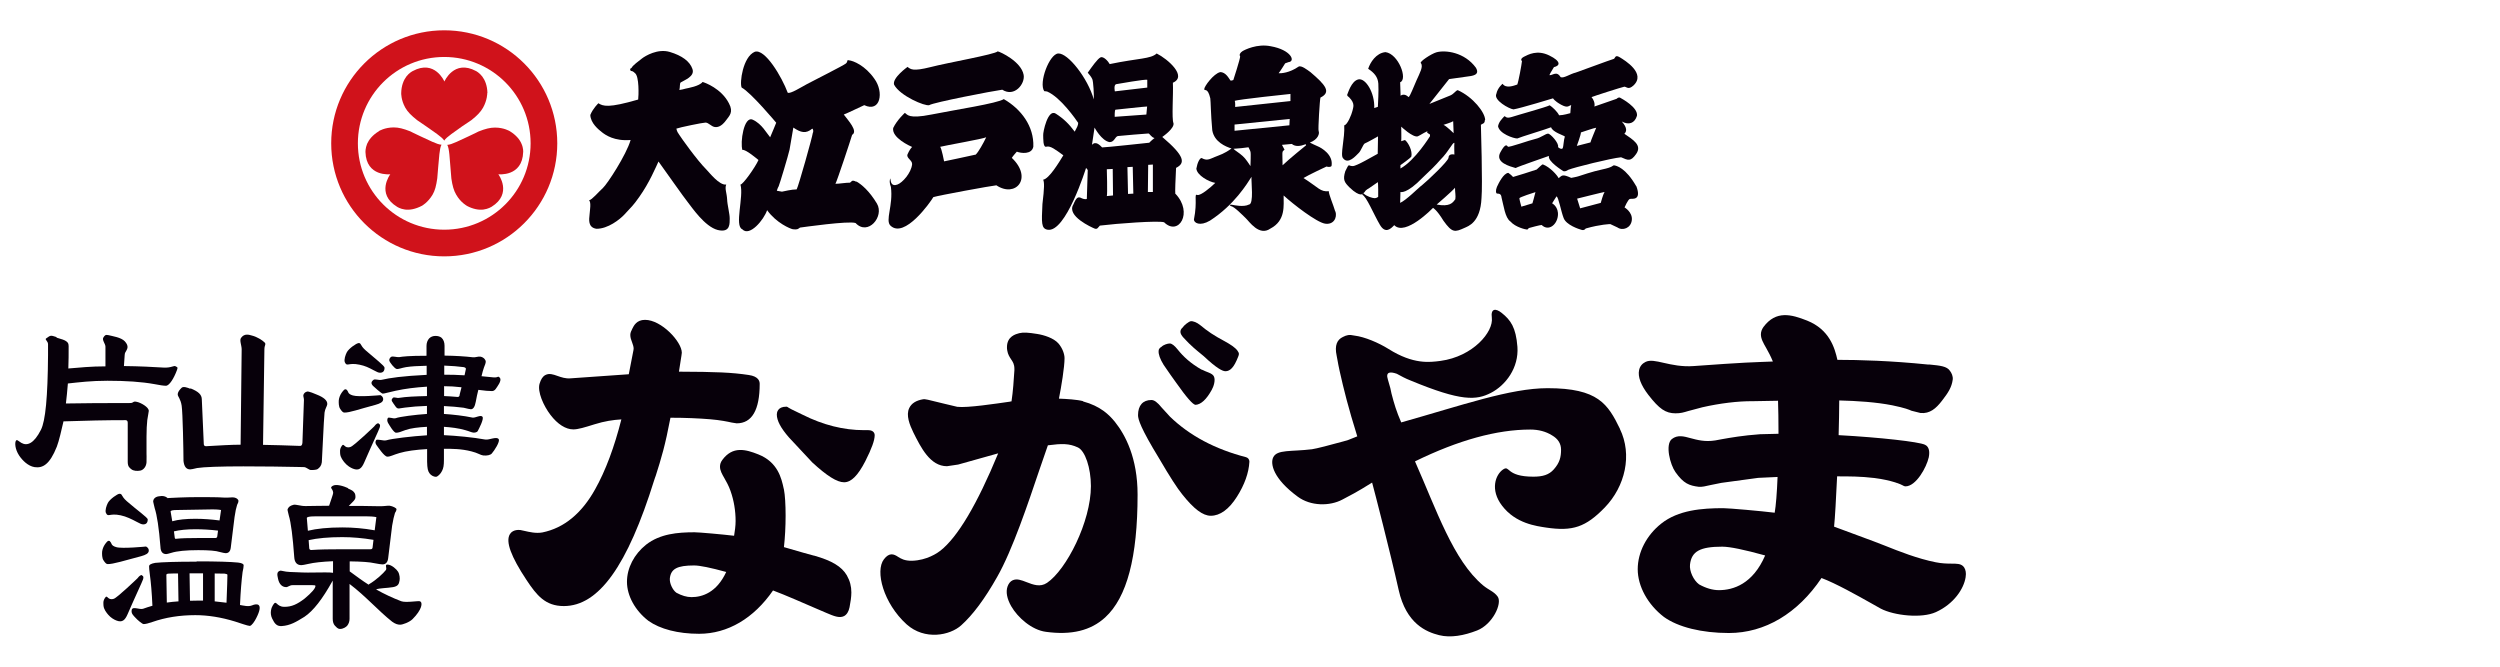
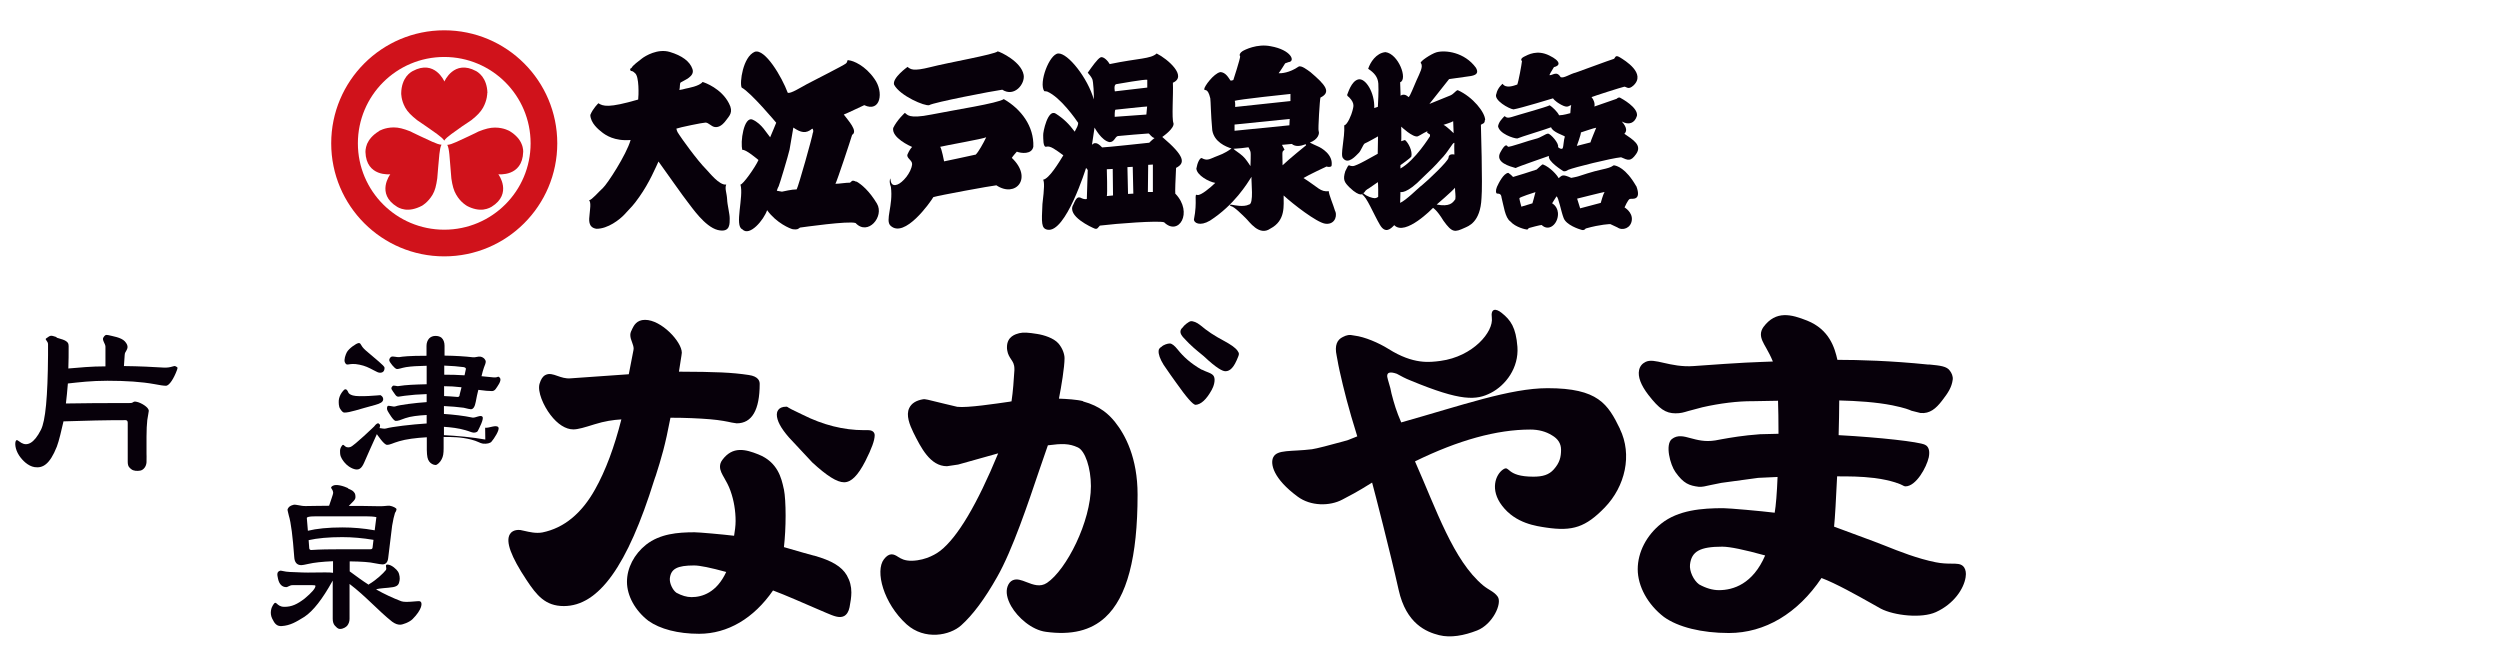
<svg xmlns="http://www.w3.org/2000/svg" id="_レイヤー_2" data-name="レイヤー 2" viewBox="0 0 165 44">
  <defs>
    <style>
      .cls-1 {
        fill: none;
      }

      .cls-1, .cls-2, .cls-3 {
        stroke-width: 0px;
      }

      .cls-2 {
        fill: #d0121b;
      }

      .cls-3 {
        fill: #07000a;
      }
    </style>
  </defs>
  <g id="logo">
    <g>
      <g>
        <g>
-           <path class="cls-3" d="M7.26,35.74c.14.11.03.26.41.37.38.12,1.97-.04,1.97-.04.13.07.19.17.18.29-.02.17-.19.26-.51.35-1.1.29-1.85.53-2.21.52-.08,0-.17-.09-.27-.25-.1-.14-.1-.42-.09-.57.02-.16.08-.33.19-.49.11-.14.2-.3.34-.19ZM7.88,32.59c.22,0,.08.13.49.49.65.57,1.38,1.08,1.38,1.2,0,.22-.1.33-.3.33-.11,0-.22-.06-.41-.16-.36-.19-.7-.36-1.08-.44-.76-.16-.82.16-.97-.16-.07-.16.04-.49.13-.66.13-.25.64-.6.76-.6ZM9.37,37.98c.11.04.11.13.07.26-.05.16-.55,1.21-1.02,2.3-.17.39-.35.57-.75.41-.15-.06-.36-.18-.53-.38-.11-.13-.29-.35-.31-.6,0-.12-.05-.29.1-.51.17-.26.15.2.58.06.23-.07,1.56-1.35,1.56-1.35.14-.19.24-.23.31-.21ZM12.98,37.05c1.35,0,2.26.03,2.74.08.24.03.36.09.36.18s-.02.24-.07.45c-.07.55-.13,1.27-.17,2.17.25.04.55.13.81.02.25-.11.8-.2.26.85-.1.2-.3.51-.43.51-.12,0-.68-.2-.97-.29-.91-.28-1.79-.42-2.62-.42-1.03,0-1.97.15-2.83.45-.26.09-.45.14-.58.14-.09,0-.42-.28-.54-.42-.14-.15-.31-.29-.24-.54.07-.22.51.02.74-.05.2-.07.4-.14.62-.2-.04-.88-.1-1.56-.17-2.06-.04-.28-.05-.46-.05-.54,0-.11.13-.18.4-.23.47-.05,1.39-.08,2.74-.08ZM11.1,32.87c.16-.01,1.14-.06,1.94-.06.73,0,1.31,0,1.73.03.36.02.58-.04.71,0,.15.03.26.14.26.22,0,.06-.03.16-.09.26-.06.18-.12.45-.17.81l-.25,2.02c-.03.24-.14.36-.34.36-.06,0-.19-.03-.39-.08-.24-.08-.71-.12-1.41-.12-.81,0-1.41.06-1.79.18-.17.05-.28.08-.33.08-.24,0-.37-.16-.38-.47-.1-1.27-.23-2.1-.38-2.56-.03-.16-.1-.38-.1-.43,0-.17.12-.31.35-.35.31-.06.47,0,.63.13ZM11.01,39.77c.25-.04.5-.06.77-.08l-.03-1.84c-.26,0-.47,0-.62.01-.1,0-.15.04-.15.08,0,.23.01.83.03,1.83ZM11.38,34.4c.39-.11.9-.16,1.51-.16.53,0,1.06.04,1.6.11l.1-.69s-.19-.04-.56-.04l-2.33.04c-.29,0-.44.03-.44.1l.11.65ZM11.62,35.56c.36-.04.82-.05,1.38-.05h1.21c.08,0,.12-.04.13-.11l.05-.38c-.52-.06-1.02-.09-1.5-.09-.57,0-1.04.05-1.41.14l.05.39c0,.07.04.11.09.11ZM12.54,39.65c.17,0,.34-.01.52-.01h.34v-1.8h-.89l.03,1.82ZM14.17,39.69c.25.03.51.06.78.09.04-1.02.06-1.63.06-1.84,0-.04-.06-.06-.18-.08-.2,0-.43-.01-.66-.01v1.84Z" />
          <path class="cls-3" d="M22.95,32.23c.3.14.31.14.41.25.1.1.1.24.1.34,0,.18-.21.32-.44.57.21,0,1.54,0,1.98.02.39.01.57-.05.73-.03.19.03.44.15.44.23,0,.05-.03.14-.1.24-.06.19-.13.47-.19.85l-.26,2.13c-.03.28-.16.42-.38.42-.08,0-.26-.03-.53-.08-.3-.07-.84-.11-1.63-.12v.66c.41.3.85.63,1.25.88.01-.02.03-.03.04-.04.46-.27.93-.71,1.1-.93.09-.12-.11-.38.12-.36.27.02.59.32.68.47.11.18.13.46.1.59-.04.23-.1.37-.43.43-.42.07-.88.06-1.12.15.55.31,1.11.57,1.66.78.29.11,1.1-.03,1.22,0,.24.07.14.57-.47,1.18-.21.21-.66.37-.82.37s-.32-.05-.53-.2c-.9-.71-1.74-1.68-2.81-2.49v2.3c0,.17-.05.32-.15.45-.07.09-.27.22-.47.22-.18,0-.25-.13-.35-.22-.09-.1-.14-.25-.14-.45v-2.52s-.03.04-.03.05c-.64,1.15-1.25,1.95-1.84,2.34-.55.34-.93.57-1.49.61-.32.02-.47-.14-.64-.5-.18-.38-.04-.74.06-.89.24-.38.19.11.73.12.5.01.88-.18,1.35-.54.48-.4.72-.68.72-.84,0-.04-.07-.05-.21-.05-.84,0-1.08,0-1.3,0-.2,0-.3.13-.42.13-.25,0-.46-.17-.54-.55-.07-.3-.08-.46.13-.53.08-.03.3.07.65.08.29,0,.66.04,1.19.04.86,0,1.41-.03,1.63.01.01,0,.03.01.03.01v-.77c-.71.03-1.26.09-1.64.18-.23.05-.37.08-.45.08-.29,0-.45-.18-.47-.53-.1-1.35-.21-2.26-.36-2.75-.03-.16-.1-.36-.08-.41.06-.14.15-.23.38-.29.16-.05.48.09.82.08.39,0,.9-.02,1.54-.02.09-.29.27-.76.27-.85-.02-.31-.27-.31-.04-.46.23-.15.75.02,1.03.15ZM20.32,35.03c.57-.14,1.33-.22,2.27-.22.7,0,1.42.06,2.14.19l.11-.87s-.2-.05-.6-.05h-3.48c-.34,0-.51.04-.51.11l.07.84ZM20.55,36.3c.54-.04,1.23-.05,2.08-.05h1.83c.08,0,.12-.04.13-.11l.06-.51c-.72-.12-1.41-.18-2.06-.18-.91,0-1.65.07-2.22.2l.04.54c.01.07.06.11.13.11Z" />
          <path class="cls-3" d="M3.72,22.28c.36.1.56.17.66.25.06.06.15.09.15.31,0,.47,0,1.06-.02,1.48.75-.06,1.48-.14,2.45-.14v-1.3c0-.19-.24-.44-.14-.6.09-.14.14-.21.34-.16.26.07.83.14,1.08.41.29.32.15.5.1.61-.05.11-.1.12-.11.28-.02.23-.05.74-.05.74,1.04.01,1.94.06,2.61.1.54.03.67-.16.81-.08.14.08.14.07.07.27-.19.51-.49,1.01-.72,1.01-.15,0-.41-.04-.77-.11-.83-.15-1.86-.22-3.09-.22-1.08,0-1.87.1-2.61.18-.04.5-.08.9-.13,1.32,1.18-.02,2.38-.03,4.25-.03.23,0,.16-.14.42-.08.27.05.8.35.8.6,0,.06-.08.44-.1.61-.03.28-.05.64-.05,1.09v1.12s.01.28,0,.57c-.02.3-.21.51-.41.55-.21.04-.46.02-.59-.09-.13-.1-.24-.18-.24-.5v-2.57c0-.11-.05-.17-.14-.17-1.37,0-2.55.03-4.1.08-.13.56-.29,1.28-.44,1.67-.47,1.18-.93,1.43-1.47,1.35-.43-.07-.8-.44-1.02-.77-.28-.43-.28-.83-.22-.95.07-.14.14-.02.37.12.38.22.83.05,1.29-.86.3-.59.45-2.16.47-4.93,0-.19,0-.51,0-.72s-.23-.31-.13-.38c.33-.25.32-.2.7-.09Z" />
          <path class="cls-3" d="M22.88,25.73c.14.11.03.26.41.37.38.12,1.82-.02,1.82-.02.13.07.19.17.18.29-.02.17-.19.26-.51.35-1.1.29-1.7.52-2.06.51-.08,0-.17-.09-.27-.25-.1-.14-.1-.42-.09-.57.02-.16.08-.33.19-.49.11-.14.2-.3.34-.19Z" />
          <path class="cls-3" d="M23.65,22.64c.22,0,.08.13.49.49.65.57,1.24,1.01,1.24,1.14,0,.22-.1.33-.3.33-.11,0-.22-.06-.41-.16-.36-.19-.56-.29-.94-.37-.76-.16-.82.16-.97-.16-.07-.16.04-.49.13-.66.13-.25.64-.6.76-.6Z" />
          <path class="cls-3" d="M24.99,27.96c.11.04.11.13.07.26-.05.16-.55,1.21-1.02,2.3-.17.39-.35.57-.75.41-.15-.06-.36-.18-.53-.38-.11-.13-.29-.35-.31-.6,0-.13-.05-.29.1-.51.17-.26.15.2.58.06.23-.07,1.56-1.35,1.56-1.35.14-.19.24-.23.31-.21Z" />
-           <path class="cls-3" d="M32.03,29.01c-.82-.15-1.91-.25-2.73-.29v-.55c.46.03.97.09,1.41.22.32.09.38.14.52.16.07.01.24,0,.3-.1.09-.17.41-.78.32-.93-.1-.18-.48.08-.67.04-.56-.12-1.28-.2-1.88-.24v-.52c.47.02.9.06,1.3.11.25.06.41.1.48.1.15,0,.26-.16.32-.49.05-.29.11-.55.17-.79.42.06.71.08.9.08.09,0,.17-.04.24-.13.1-.15.42-.55.29-.73-.14-.18-.1-.02-.4-.04-.28-.02-.55-.06-.82-.08.05-.23.11-.42.16-.57.08-.18.12-.32.12-.4,0-.09-.11-.27-.34-.32-.16-.03-.33.06-.51.04-.52-.06-1.14-.1-1.87-.11v-.65c0-.23-.07-.41-.2-.53-.1-.08-.24-.12-.4-.12-.17,0-.31.06-.42.17-.11.13-.17.29-.17.49v.65c-1.15,0-1.56.05-1.8.09-.15.02-.42-.08-.53-.02-.08.05-.13.14-.13.22,0,.13.35.55.48.58.12.03.33-.07.63-.12.41-.06.71-.07,1.36-.09v.6c-1.6.08-2.43.2-2.98.33-.18.04-.43-.08-.53,0-.23.18-.1.31-.04.39.07.07.57.52.65.52.11,0,.38-.09.85-.19.65-.14,1.29-.22,2.07-.27v.62c-.79.02-1.36.04-1.85.12-.1.03-.32-.07-.39-.01-.07.08-.12.13-.07.23.04.07.16.25.26.38.07.08.11.1.2.1.05,0,.15-.03.41-.06.47-.06.86-.09,1.44-.11v.53c-.75.05-1.79.18-2.06.28-.16.06-.48-.11-.53,0-.05.12-.03.21.02.31.06.1.37.65.53.65.17,0,.28-.05.63-.18.34-.12.84-.18,1.41-.21v.56c-.97.06-2.33.22-2.68.33-.21.06-.62-.12-.68,0-.07.13-.04.22.04.33.08.1.49.74.7.75.22,0,.36-.11.81-.24.43-.13,1.09-.22,1.82-.26v.83c.01.45.05.62.16.77.09.13.27.23.42.23.11,0,.31-.19.4-.38.1-.19.13-.38.13-.73v-.74c.57,0,1.14,0,1.81.17.42.1.6.25.78.27.26.03.49-.03.57-.13.16-.18.57-.8.45-.95-.14-.19-.62.07-.87.03ZM29.33,24.13c.49.02.91.05,1.27.1.1.02.15.06.15.12l-.09.42c-.46-.03-.9-.04-1.34-.04v-.6ZM29.32,25.49c.35,0,.73.02,1.14.07l-.12.47c0,.11-.05.17-.13.17-.34-.03-.64-.05-.9-.06v-.65Z" />
-           <path class="cls-3" d="M12.57,25.63c.52.21.75.41.75.74l.13,2.93c0,.1.05.15.15.15.87-.05,1.67-.1,2.28-.1l.07-6.3c0-.25-.16-.6-.04-.75.22-.31.52-.21.73-.15.32.08.67.3.81.44.14.13,0,.17,0,.47l-.09,6.3c.72.01,1.61.04,2.45.07.09,0,.14-.07.15-.22l.1-2.82c0-.11-.05-.23-.04-.31.02-.1.11-.21.26-.24.09-.02.52.15.62.2.46.18.72.39.7.64-.02.15-.15.3-.18.55-.06.61-.14,2.71-.18,3.28-.03.23-.14.35-.28.45-.05.04-.27.07-.45.06-.11,0-.27-.17-.43-.19-.13-.01-.27,0-.43-.01-.93-.02-2.21-.04-3.59-.04-1.48,0-2.63.04-3.05.11-.24.06-.4.09-.46.09-.26,0-.4-.19-.44-.56,0-.63-.05-3.19-.12-3.64-.07-.46-.26-.61-.26-.74,0-.17.11-.3.25-.44.11-.12.39-.02.58.06Z" />
+           <path class="cls-3" d="M32.03,29.01c-.82-.15-1.91-.25-2.73-.29v-.55c.46.03.97.09,1.41.22.32.09.38.14.52.16.07.01.24,0,.3-.1.09-.17.41-.78.32-.93-.1-.18-.48.08-.67.04-.56-.12-1.28-.2-1.88-.24v-.52c.47.02.9.06,1.3.11.25.06.41.1.48.1.15,0,.26-.16.32-.49.05-.29.11-.55.17-.79.42.06.71.08.9.08.09,0,.17-.04.24-.13.1-.15.42-.55.29-.73-.14-.18-.1-.02-.4-.04-.28-.02-.55-.06-.82-.08.05-.23.11-.42.16-.57.08-.18.12-.32.12-.4,0-.09-.11-.27-.34-.32-.16-.03-.33.06-.51.04-.52-.06-1.14-.1-1.87-.11v-.65c0-.23-.07-.41-.2-.53-.1-.08-.24-.12-.4-.12-.17,0-.31.06-.42.17-.11.13-.17.29-.17.49v.65c-1.15,0-1.56.05-1.8.09-.15.02-.42-.08-.53-.02-.08.05-.13.14-.13.22,0,.13.35.55.48.58.12.03.33-.07.63-.12.41-.06.71-.07,1.36-.09v.6v.62c-.79.02-1.36.04-1.85.12-.1.03-.32-.07-.39-.01-.07.08-.12.13-.07.23.04.07.16.25.26.38.07.08.11.1.2.1.05,0,.15-.03.41-.06.47-.06.86-.09,1.44-.11v.53c-.75.05-1.79.18-2.06.28-.16.06-.48-.11-.53,0-.05.12-.03.21.02.31.06.1.37.65.53.65.17,0,.28-.05.63-.18.34-.12.84-.18,1.41-.21v.56c-.97.06-2.33.22-2.68.33-.21.06-.62-.12-.68,0-.07.13-.04.22.04.33.08.1.49.74.7.75.22,0,.36-.11.81-.24.43-.13,1.09-.22,1.82-.26v.83c.01.45.05.62.16.77.09.13.27.23.42.23.11,0,.31-.19.4-.38.1-.19.13-.38.13-.73v-.74c.57,0,1.14,0,1.81.17.42.1.6.25.78.27.26.03.49-.03.57-.13.16-.18.57-.8.45-.95-.14-.19-.62.07-.87.03ZM29.33,24.13c.49.02.91.05,1.27.1.1.02.15.06.15.12l-.09.42c-.46-.03-.9-.04-1.34-.04v-.6ZM29.32,25.49c.35,0,.73.02,1.14.07l-.12.47c0,.11-.05.17-.13.17-.34-.03-.64-.05-.9-.06v-.65Z" />
        </g>
        <path class="cls-3" d="M71.5,26.48c-.41-.11-1.09-.15-1.61-.17.16-.81.37-2.08.37-2.67,0-.26-.13-.66-.41-.98-.31-.35-.95-.55-1.4-.62-.57-.09-.9-.12-1.18-.05-.23.06-.81.21-.81.92,0,.07,0,.15.02.23.04.25.15.42.25.57.12.18.22.32.22.64,0,.03,0,.06,0,.09-.04.65-.09,1.39-.19,2.05-.05,0-.11.02-.11.02-.91.13-2.81.42-3.47.34,0,0-.84-.2-.84-.2-1.15-.29-1.3-.32-1.41-.3-.47.08-.77.27-.92.58-.23.48.03,1.11.27,1.61.5,1,1.11,2.23,2.22,2.23l.74-.11s1.84-.51,2.64-.74c-1.39,3.37-2.68,5.54-3.82,6.43-.19.15-.89.63-1.86.66-.5.01-.74-.14-.93-.26-.27-.18-.57-.31-.93.16-.6.78-.03,2.91,1.49,4.29,1.2,1.08,2.87.74,3.61.07.76-.68,1.56-1.75,2.37-3.19,1.01-1.76,2.07-4.94,2.78-7.04,0,0,.48-1.39.57-1.65.92-.12,1.4-.13,1.98.14.48.22.86,1.36.86,2.55,0,2.35-1.62,5.53-2.9,6.39-.45.3-.91.12-1.35-.05-.33-.13-.64-.25-.92-.12-.15.07-.26.21-.33.4-.13.36-.04.82.24,1.31.43.75,1.36,1.57,2.29,1.69,1.68.23,2.96-.08,3.91-.95,1.44-1.32,2.14-3.97,2.14-8.11,0-2.42-.81-3.94-1.49-4.79-.38-.47-.96-1.05-2.12-1.36Z" />
-         <path class="cls-3" d="M82.26,30.18c-2.06-.53-3.75-1.43-5.04-2.68,0,0-.54-.59-.54-.59-.3-.37-.5-.51-.69-.51-.56,0-.88.36-.88,1,0,.27.16.84,1.4,2.87.7,1.2,1.2,1.97,1.52,2.36.76.96,1.36,1.41,1.88,1.41.61,0,1.2-.42,1.73-1.26.5-.79.78-1.57.82-2.3,0,0,0-.01,0-.02,0-.13-.09-.25-.21-.28Z" />
        <path class="cls-3" d="M79.31,24.39c.31.17.71.23.81.46.11.23-.01.65-.15.89-.35.63-.7.95-1.06.98-.17,0-.6-.49-1.29-1.47-.2-.27-.47-.66-.82-1.17-.24-.39-.35-.7-.33-.93,0-.11.08-.2.2-.27.11-.12.41-.22.55-.21.13.01.3.14.5.39.38.48.87.93,1.59,1.34Z" />
        <path class="cls-3" d="M80.86,22.54c.31.17.66.39.81.6.15.21.12.24-.05.64-.29.66-.57.72-.75.72-.17,0-.55-.17-1.42-.99-.25-.22-.53-.41-.97-.84-.31-.33-.54-.51-.57-.74-.01-.11.03-.22.14-.31.09-.15.41-.4.54-.42.13-.02.4.07.64.27.47.39.86.66,1.63,1.07Z" />
        <g>
          <path class="cls-3" d="M43.26,31.46c.4-1.26.64-2.05.99-3.89.99,0,1.87.04,2.61.1.71.06,1.17.16,1.44.22l.32.05c1.01,0,1.52-.88,1.52-2.61,0-.18-.09-.49-.72-.58-1.13-.17-2.16-.21-4.61-.22.19-1.19.19-1.22.19-1.25,0-.72-1.34-2.17-2.43-2.17-.56,0-.74.39-.84.59l-.04.09c-.06.11-.09.22-.09.32,0,.17.06.34.12.49.05.14.1.28.1.4,0,.03,0,.06-.01.1,0,.01-.22,1.17-.31,1.6-.33.02-3.84.27-3.84.27-.33.03-.61-.07-.87-.16-.28-.1-.54-.19-.79-.06-.18.09-.3.28-.39.58-.15.52.26,1.45.72,2.05.47.62,1.01.96,1.51.96.31,0,.74-.13,1.41-.34.64-.2,1.22-.29,1.76-.32-.46,1.82-1.04,3.38-1.73,4.61-.89,1.6-2.06,2.56-3.48,2.85-.42.08-.87-.03-1.18-.1l-.28-.06c-.43-.04-.62.16-.69.28-.29.48.07,1.47,1.1,3.02.67,1.01,1.24,1.72,2.46,1.72,2.3,0,4.2-2.64,5.97-8.32l.08-.24Z" />
          <path class="cls-3" d="M53.71,36.67s-.69-.19-.69-.19c0,0-1.02-.3-1.28-.37.07-.62.11-1.37.11-2.08s-.04-1.38-.11-1.72l-.02-.08c-.14-.65-.38-1.73-1.67-2.24-.83-.33-1.69-.57-2.38.37-.11.15-.15.29-.15.44,0,.26.14.5.29.76.13.23.28.49.4.83.23.64.34,1.33.34,2,0,.33-.05.65-.1.97-.76-.09-2.32-.23-2.61-.23-1.12,0-2.28.1-3.2.82-.79.63-1.26,1.54-1.26,2.45s.53,1.89,1.41,2.57c.77.55,1.96.86,3.35.86,1.89,0,3.61-1.02,4.88-2.86.78.29,2.1.87,2.84,1.19l.7.3c.45.19.84.36,1.15.2.18-.1.3-.29.36-.58.07-.37.12-.68.12-.98,0-.4-.09-.76-.3-1.13-.34-.58-.99-.97-2.16-1.3ZM44.21,38.17c.07-.63.49-.85,1.6-.85.38,0,1.1.15,2.12.43-.63,1.36-1.58,1.66-2.29,1.66-.32,0-.65-.1-1-.29-.26-.19-.46-.64-.43-.95Z" />
          <path class="cls-3" d="M57.3,28.39h-.28c-1.34,0-2.7-.34-4.05-1.02-.76-.36-.9-.44-.92-.46-.04-.03-.1-.07-.15-.07-.59,0-.63.4-.63.52,0,.4.26.89.8,1.51,0,0,1.54,1.65,1.54,1.65.97.89,1.63,1.31,2.1,1.31s.91-.44,1.4-1.39c.42-.83.62-1.38.62-1.72,0-.05-.02-.33-.43-.33Z" />
        </g>
        <path class="cls-3" d="M106.92,28.31c-.8-1.64-1.44-2.69-4.78-2.69-2.46,0-5.65,1.13-9.66,2.26-.32-.74-.46-1.21-.64-1.9-.03-.18-.1-.49-.24-.93-.18-.56.22-.51.59-.38.28.15.56.31.9.44,3.37,1.4,4.35,1.31,5.31.82.97-.5,1.85-1.65,1.75-3.04-.1-1.28-.44-1.76-1.04-2.24-.4-.32-.73-.29-.65.31.13.94-1.24,2.57-3.39,2.86-.7.09-1.78.25-3.43-.79-.64-.4-1.57-.8-2.24-.88-.36-.08-.51-.04-.77.09-.38.18-.56.55-.41,1.24.07.31.05.34.19.98.28,1.25.57,2.42,1.17,4.34-.74.3-.56.23-.91.33-.86.24-1.79.48-2.08.52-1.37.17-2.31,0-2.56.54-.2.42,0,1.4,1.62,2.59.85.63,2.11.64,2.95.19,1.24-.64,1.53-.87,1.96-1.12.15.55,1.2,4.61,1.75,7.08.5,2.25,1.84,2.78,2.67,2.99.76.19,1.64.03,2.51-.31,1.02-.4,1.67-1.78,1.36-2.23-.24-.34-.6-.44-.96-.74-1.97-1.64-3.09-5.01-4.5-8.19,2.86-1.4,5.4-2.1,7.61-2.1.55,0,1.03.13,1.43.38.4.23.6.55.6.95,0,.49-.09.86-.48,1.3-.32.36-.73.48-1.35.48-1.83,0-1.53-.78-1.99-.48-.51.34-.88,1.35-.07,2.4.9,1.18,2.27,1.34,2.91,1.44,1.75.26,2.61-.03,3.87-1.33,1.34-1.39,1.83-3.47.99-5.19Z" />
        <g>
          <path class="cls-3" d="M125.16,32.06h0s0-.06-.02-.09c0,0-.01,0-.01,0,.01.03.03.05.03.08Z" />
          <path class="cls-3" d="M129.53,37.34c-.15-.13-.38-.14-.73-.14-.29,0-.65-.01-1.04-.09-1.21-.24-2.44-.73-3.34-1.09l-.75-.29-2.05-.76s-.39-.14-.57-.21c.06-.57.13-1.84.2-3.32.79,0,1.56,0,2.47.11,1.16.15,1.77.43,1.87.49.04.03.11.06.17.06.7,0,1.39-1.25,1.54-1.92.02-.11.03-.21.03-.29,0-.35-.17-.49-.29-.54-.4-.19-2.93-.48-5.69-.63.02-.81.04-1.59.04-2.29,1.2.03,2.43.11,3.5.32.87.18,1.11.29,1.27.36l.6.15c.61.05,1.01-.29,1.41-.81.42-.54.64-.89.71-1.39.03-.23-.08-.45-.18-.58-.2-.31-.65-.35-1.34-.42h-.11c-2.44-.25-4.55-.31-5.98-.31-.18-.8-.53-2-2-2.59-1.04-.41-2.05-.69-2.88.42-.12.17-.17.33-.17.49,0,.29.16.57.35.9.14.25.3.54.44.89l-.79.03c-.96.02-3.94.23-4.43.27-.78.06-1.45-.09-1.98-.21-.53-.12-.91-.21-1.21-.06-.22.11-.37.29-.42.54-.09.43.11.98.61,1.63.72.93,1.14,1.22,1.8,1.22.34,0,.53-.06.83-.15l.94-.25c1.14-.26,2.35-.41,3.32-.4,0,0,.8-.02,1.67-.03.02.61.03,1.28.03,1.97,0,.07,0,.14,0,.21l-1.22.03c-1.12.08-1.97.23-2.53.33l-.43.08c-.69.11-1.2-.04-1.62-.15-.44-.12-.86-.24-1.24.06-.45.37-.11,1.69.24,2.18.54.76.91.89,1.54.97.19.02.46-.04.8-.12l.69-.14s1.72-.24,2.43-.33l1.28-.06c-.04,1.04-.11,1.91-.19,2.36-.89-.11-3.02-.3-3.4-.3-1.39,0-2.96.12-4.09,1.02-.97.77-1.55,1.89-1.55,3.01s.66,2.33,1.73,3.15c.93.67,2.49,1.06,4.29,1.06,2.37,0,4.54-1.29,6.11-3.63.94.35,2.38,1.16,3.27,1.66l.64.36c.88.46,2.7.66,3.64.23h0c1.19-.54,1.84-1.54,1.96-2.29.01-.08.02-.15.02-.22,0-.23-.07-.42-.2-.54ZM111.54,37.26c.1-.87.66-1.18,2.13-1.18.5,0,1.46.2,2.83.58-.81,1.88-2.1,2.29-3.05,2.29-.42,0-.86-.13-1.31-.38-.37-.27-.65-.88-.6-1.31Z" />
        </g>
      </g>
      <g>
        <g>
          <path class="cls-2" d="M29.32,2c-4.12,0-7.46,3.34-7.46,7.46s3.34,7.46,7.46,7.46,7.46-3.34,7.46-7.46-3.34-7.46-7.46-7.46ZM29.32,15.16c-3.15,0-5.7-2.55-5.7-5.7s2.55-5.7,5.7-5.7,5.7,2.55,5.7,5.7-2.55,5.7-5.7,5.7Z" />
          <path class="cls-2" d="M32.17,6.14c-.01-.49-.16-.85-.34-1.09-.19-.25-.41-.36-.41-.36-1.46-.79-2.09.69-2.09.69,0,0-.63-1.48-2.09-.69,0,0-.23.11-.42.36-.18.24-.33.6-.34,1.09,0,0-.02.45.27.97.16.28.39.51.78.82,0,0,.27.18.6.41.46.33,1.05.7,1.19.94h0c.14-.24.72-.6,1.18-.94.34-.23.61-.41.61-.41.38-.3.61-.54.77-.82.29-.52.28-.97.28-.97Z" />
          <path class="cls-2" d="M25.01,8.66c-.42.25-.66.56-.78.83-.12.3-.11.54-.11.54.05,1.66,1.64,1.47,1.64,1.47,0,0-.97,1.28.45,2.15,0,0,.21.14.52.18.3.04.68-.02,1.12-.25,0,0,.39-.21.7-.73.16-.27.24-.59.31-1.08,0,0,.02-.32.06-.73.06-.57.08-1.25.22-1.49h0c-.28,0-.88-.33-1.4-.56-.37-.17-.66-.32-.66-.32-.46-.18-.77-.26-1.09-.26-.6,0-.98.24-.98.24Z" />
          <path class="cls-2" d="M30.8,13.58c.43.23.82.29,1.11.25.31-.04.53-.18.53-.18,1.41-.87.45-2.15.45-2.15,0,0,1.59.19,1.64-1.47,0,0,.02-.25-.11-.54-.11-.27-.36-.58-.77-.83,0,0-.38-.24-.98-.24-.32,0-.64.08-1.09.26,0,0-.29.15-.66.32-.52.23-1.12.56-1.4.56h0c.14.24.16.93.21,1.49.04.41.06.73.06.73.07.48.16.8.32,1.07.3.52.7.73.7.73Z" />
        </g>
        <g>
          <path class="cls-3" d="M39.47,6.8c.34.22.68.34,2.65-.23.03-.23.08-1.55-.22-1.75-.24-.24-.26-.03-.31-.24-.02-.07.08-.05.12-.14.04-.1.43-.41.66-.58.22-.17,1.04-.67,1.84-.43.8.24,1.32.62,1.49,1.12.18.5-.54.74-.77.89-.08.05-.04.31-.09.5.16-.02.25-.05.41-.09.17-.04.91-.16,1.12-.44.15.04,1.24.43,1.74,1.41.32.59.02.83-.19,1.12-.32.44-.59.47-.76.44-.22-.04-.39-.28-.59-.29-.18,0-1.73.32-1.93.4.05.22.1.27.2.42.1.16,1.14,1.64,1.8,2.3.17.17.84,1.04,1.29.97-.11.27.04.56.06.98.01.35.18.99.17,1.27-.01.27.08.96-.79.75-.86-.22-1.73-1.53-1.95-1.8-.22-.26-1.74-2.42-1.96-2.72-.17.36-.6,1.4-1.27,2.34-.4.57-.51.65-.99,1.17-.29.31-1.08.94-1.84.93-.57-.09-.48-.62-.45-.93.02-.31.12-.79-.03-.95.19-.03.63-.56.91-.81.28-.25,1.55-2.19,1.83-3.17-1.07.09-1.66-.33-1.89-.51-.23-.18-.75-.6-.77-1.14.17-.43.53-.77.53-.77Z" />
          <path class="cls-3" d="M56.52,12c-.34-.18-.3.02-.44.06-.14-.02-.76.08-.94.07.11-.2.99-2.85,1.1-3.23.41-.24-.26-.95-.55-1.34.22-.08,1.25-.58,1.35-.62,1.08.51,1.31-.87.67-1.74-.6-.87-1.4-1.2-1.69-1.22-.15-.05-.04.08-.19.21-.15.13-2.16,1.14-2.57,1.36-.41.22-1.1.66-1.27.57-.39-1.05-1.51-2.94-2.18-2.7-.78.33-1.01,2.06-.86,2.36.6.31,2.28,2.32,2.28,2.32,0,0-.3.74-.4.96-.22-.25-.55-.89-1.15-1.16-.59-.27-.84,1.52-.68,2,.18-.09,1.06.66,1.06.66-.22.49-1.03,1.63-1.19,1.62.23.79-.41,2.73.12,2.95.48.52,1.43-.63,1.64-1.26.61.85,1.53,1.23,1.7,1.26.31.04.34-.02.47-.11.16-.02,3.22-.46,3.67-.3.81.87,1.91-.43,1.41-1.28-.49-.82-1.01-1.27-1.37-1.47ZM53.65,8.75c-.03.28-.95,3.54-1.07,3.75-.34,0-.85.13-.97.15-.14-.02-.29-.05-.34-.06,0,0,.06-.2.12-.29.05-.09.64-2.05.72-2.42.05-.28.25-1.46.25-1.46.5.34.83.42,1.25.07,0,0,.1.05.05.26Z" />
          <g>
            <path class="cls-3" d="M59.89,4.41c.22.17.36.31,1.52.02,1.16-.3,4.22-.83,4.44-1.04.17.03,1.55.67,1.71,1.55.11.59-.61,1.5-1.41.98-.61.08-4.55.84-4.82,1.02-.27.09-1.93-.61-2.32-1.35-.14-.44.88-1.17.88-1.17Z" />
            <path class="cls-3" d="M66.25,6.54c-.4.28-3.23.71-4.78,1.02-1.55.31-1.58-.01-1.75-.11,0,0-.52.47-.77,1-.11.64,1.11,1.19,1.25,1.25-.09.09-.19.23-.3.48-.11.25.32.39.3.66-.06.58-.64,1.22-.97,1.34-.38.14-.45-.14-.46-.41-.07.12-.07.31.03.57.16,1.23-.39,2.2-.03,2.55.92.89,2.64-1.55,2.83-1.88.34-.11,3.83-.75,4.16-.78,1.27.85,2.43-.47,1.02-1.81.06-.11.33-.41.33-.41.28.11.99.2,1.09-.33.05-1.34-.8-2.48-1.95-3.14ZM64.41,10.2c-.33.08-2.1.45-2.1.45,0,0-.16-.85-.26-.96.25-.07,2.86-.53,3.04-.63-.19.4-.52.98-.68,1.13Z" />
          </g>
          <path class="cls-3" d="M77.57,12.8c-.02-.19.01-.91.05-1.72.61-.31.61-.75-.91-2.04.11-.08.81-.58.74-.91-.13-.28,0-1.95-.04-2.67.97-.42-.33-1.56-1.07-1.93-.4.37-1.17.3-3.1.7-.1-.19-.42-.54-.61-.44-.19.09-.56.61-.84,1.01.07.07.24.28.3.42.07.15.12,1.06.1,1.34-.4-1.41-1.71-3.07-2.35-3.03-.58.04-1.3,1.93-.92,2.49,0,0,.12,0,.19.02.89.38,1.91,1.86,2.05,2.07,0,.17-.1.34-.23.58-.37-.5-.72-.85-1.25-1.19-.53-.34-.85,1.25-.83,1.42.01.17-.03.85.22.76.25-.07.59.19,1.11.57-.3.49-.94,1.55-1.33,1.61.08.19.08.52-.05,1.61-.06,1.24-.08,1.61.33,1.69,1.21.24,2.55-4.08,2.55-4.08l.11.14c0,.19-.06,1.69-.06,1.91-.13.05-.32-.03-.41-.08-.17-.06-.28-.03-.48.45-.47.76,1.22,1.51,1.39,1.58.2.08.23-.06.36-.19,1.14-.14,3.85-.34,4.24-.22.95.94,1.94-.63.75-1.88ZM73.64,5.56c.19-.03,1.96-.35,2.08-.29v.51c-.14.02-2.14.25-2.14.25,0,0-.08-.39.06-.46ZM75.71,7.03c0,.07-.05.53-.05.53l-2.09.15s-.01-.44.05-.47c.13-.01,2-.22,2.09-.21ZM73.05,12.94c.05-.12,0-1.77,0-1.77l.39-.02.02,1.75-.41.04ZM74.45,12.8l-.04-1.77.35-.02.04,1.77-.35.02ZM76.09,12.67h-.33l.02-1.79.31-.02v1.81ZM75.85,9.42s-2.96.32-3.11.31c-.14-.14-.42-.45-.67-.17l.17-1.14s.46.87.99.96c.32,0,.35-.34.54-.4.23-.03,1.96-.17,2.03-.17s.19.26.4.3c-.19.14-.35.31-.35.31Z" />
          <path class="cls-3" d="M88.13,13.97c-.14-.48-.43-1.13-.43-1.35-.57.05-.66-.23-1.67-.87.3-.19,1.52-.76,1.52-.76,0,0,.22.08.33-.03.14-.75-.68-1.21-.9-1.3-.21-.09-.35-.16-.53-.25.56-.21.65-.61.58-.76-.05-.08.08-2.13.12-2.21.73-.36.34-.83-.66-1.68-.21-.15-.61-.47-.79-.36-.59.41-1.15.45-1.31.43.08-.08.43-.65.43-.65,0,0,.14-.05.22-.08.48-.04.19-.81-1.18-1.05-.89-.18-1.72.24-1.86.33-.14.09-.23.23-.15.34.01.15-.45,1.56-.45,1.56,0,0-.16.07-.2.02-.09-.12-.3-.55-.67-.54-.43.1-1.05.94-1.05,1.12.01.17.22-.16.4.61.03.21.03,1.02.13,2.11.13.77.89,1.08,1.27,1.2-.5.36-.74.41-1.1.56-.38.16-.53.26-.87.07-.12-.01-.28.29-.35.7.04.44.82.87,1.25.94-.33.32-.95.84-1.18.8-.25-.12.02.38-.23,1.62,0,.21.38.47,1.06.07,1.61-1.04,2.45-2.44,2.74-2.89-.03.32.17,1.81-.17,1.83-.34.18-.98.04-1.09.02-.1-.02-.27-.02-.1.08.22.03.77.6.97.79.24.22.89,1.22,1.63.7,1.04-.54.87-1.55.88-2.19.62.57,2.17,1.77,2.73,1.86.56.09.82-.38.69-.81ZM85.17,6.2v.47s-3.65.39-3.65.39c0,0,.02-.32-.03-.4.13-.09,3.68-.46,3.68-.46ZM82.55,10.99c-.14-.2-.31-.49-.53-.69-.24-.22-.52-.37-.61-.48.25-.01.83-.07.99-.1.03.08.1.18.13.29.04.12,0,.81,0,.97ZM81.48,8.63v-.41l3.64-.37-.02.42-3.61.36ZM84.65,10.91c0-.41-.03-.83,0-.89.02-.06.13-.14.13-.14l-.17-.32c.21-.01.55-.06.65-.06.24.2.57.15.91.02.04.04.03.07.03.07,0,0-1.15.93-1.54,1.31Z" />
          <path class="cls-3" d="M98.02,7.92c0-.49-.8-1.52-1.81-1.97-.14.03-.25.25-.49.35-.23.09-1.38.56-1.38.56l1.3-1.64s.75-.11,1.14-.16c.39-.05.92-.09.63-.59-.75-1.03-2.02-1.18-2.6-1.02-.33.09-1.17.64-1.03.72.17.22-.07.64-.28,1.11-.21.47-.42,1.04-.53,1.13-.31-.3-.53-.09-.53-.09l-.03-.89c.52-.19-.11-1.88-.97-1.99-.62.06-1.01.69-1.14,1.1.39.26.64.53.67.98.03.49-.02,1.28-.03,1.53l-.24.08c.04-1.02-.58-2-1.05-1.89-.47.11-.69.93-.73,1,0,0-.05.07.12.18.43.43.26.68.22.9-.05.22-.33.93-.54.95.05.87-.28,1.96-.08,2.17.34.46.87-.19,1.03-.34.16-.15.29-.56.4-.63.16-.06.88-.47.88-.47l-.02,1.15c-.29.15-1.39.81-1.64.81-.12.01-.25-.05-.25-.05-.09.01-.11.14-.25.39-.18.58-.05.74.29,1.08.35.34.59.44.7.45.12.02.16-.06.16-.06l-.03.09c.25.05.78,1.33,1.16,1.97.37.64.74.25.95.03.73.76,2.56-1.14,2.56-1.14,0,0,.24.11.69.85.58.81.75.76,1.39.47.23-.11,1.05-.34,1.12-1.97.08-.84-.04-4.83-.04-4.83.09-.09.26-.06.26-.31ZM90.96,12.99s-.11.1-.25.09c-.14-.01-.5-.11-.71-.31-.05-.02,0-.04,0-.04.09-.04.08-.14.23-.23.21-.12.48-.33.71-.48.02.08.03.94.02.98ZM95.91,8.01l.03.78s-.5-.49-.67-.55c0,0,.55-.17.64-.24ZM92.43,10.9s.67-.47.72-.57c.08-.37-.19-.9-.42-1.09,0,0-.08.03-.25.08.02-.14,0-.96,0-.96,0,0,.77.73,1.09.64.24-.11.31-.19.64-.34l-.02.09s.13.1.19.13v.11s-.99,1.61-1.95,2.13v-.22ZM93.8,12.26c-.19.15-1,.96-1.39,1.13l.02-.72s.39.17,1.47-.95c.53-.5.83-.79,1.15-1.16.61-.61.81-1.17.94-1.13-.02.13,0,.77,0,.77,0,0-.39-.1-.39.22-.03.22-1.3,1.44-1.8,1.85ZM96.04,13.16c-.16.23-.36.5-1.22.34,0,0,1.03-.88,1.21-1.11,0,.31.06.51.02.77Z" />
          <g>
            <path class="cls-3" d="M107.18,8.85c.18-.14.25-.39-.14-.83.46.25.85.12,1-.38.08-.55-1-1.13-1.11-1.19-.11-.06-.23.07-.23.07l-1.47.51c.05-.2-.05-.47-.19-.62.19-.08,1.94-.64,2.17-.69.17.02.26.22.59-.07.87-.8-.57-1.67-.88-1.86-.31-.19-.3,0-.39.09-.31.09-2.39.87-2.53.91-.38.09-.8.4-1,.3-.27-.44-.52-.1-.74-.13.03-.08.06-.14.3-.53.41-.09.49-.38-.31-.77-.8-.39-1.38-.06-1.68.09-.29.16-.12.28-.12.28-.02.22-.23,1.36-.31,1.55-.24.08-.75.28-.97-.05,0,0-.33.26-.41.66-.21.42.85,1,1.13,1.03.48-.08,2.61-.73,2.61-.73,0,0,.08.17.53.42.46.25.49.06.67.03-.03.07-.05.37-.06.53-.11.02-.41.13-.74.14-.12-.25-.45-.55-.62-.66-.25.13-2.11.64-2.5.77-.39.12-.38-.03-.49-.05-.17.19-.36.36-.42.66.08.49,1.02.81,1.27.81.15-.08,1.97-.63,2.23-.74.11.33.81.52.91.61-.08.22-.09.67-.14.77-.05.09-.25.02-.31-.08.08-.24-.5-.88-.66-.88s-.47.27-.84.35c-.37.08-1.75.58-1.81.51-.06-.06-.14-.28-.49.36-.39.69.63.94,1,1.05.22-.12,1.99-.72,2.2-.8-.11.35.91.98.91.98.09.08.25.02.36-.06.38-.16,2.84-.77,3.49-.83.46.2.63.3.99-.21.42-.59-.19-.94-.8-1.36ZM104.97,9.4c-.17.04-.9.23-.9.23,0,0,.28-.75.27-.89.11-.03.87-.3,1.01-.31-.06.16-.35.83-.38.97Z" />
            <path class="cls-3" d="M107.99,12.29c-.69-1.21-1.3-1.36-1.48-1.38-.08.02-.08.13-.75.27-.67.14-1.47.42-1.57.45-.1.04-.49.11-.49.11-.6-.27-.6-.16-.83.02-.09-.19-.55-.72-1.04-.91-.07,0-.22.18-.41.34-.2.07-1.45.47-1.56.49-.08-.1-.27-.25-.31-.27-.32.02-.65.7-.75.92-.1.23-.08.45.02.45.05,0,.26-.03.28.25.14.52.23,1.35.59,1.59.33.38,1.01.53,1.09.53s.07-.07.13-.1c.06-.02.77-.21.84-.2.45.43,1,0,1.07-.6.07-.6-.38-.83-.38-.83,0,0,.2-.33.29-.46.14.06.29.97.47,1.43.17.46,1,.73,1.18.78.18.05.23-.04.28-.09.98-.28,1.62-.29,1.62-.29,0,0,.18.08.47.22.34.24.89.05.95-.48.06-.53-.48-.84-.48-.84,0,0,.23-.53.35-.56.12-.04.8.16.43-.84ZM101.14,13.42l-.73.22s-.14-.5-.13-.56c.01-.06.94-.37,1.06-.4-.03.16-.2.74-.2.74ZM105.65,13.39l-1.36.36-.2-.64s1.75-.44,1.81-.44c-.1.16-.25.72-.25.72Z" />
          </g>
        </g>
      </g>
    </g>
  </g>
  <g id="_枠線" data-name="枠線">
-     <rect class="cls-1" width="165" height="44" />
-   </g>
+     </g>
</svg>